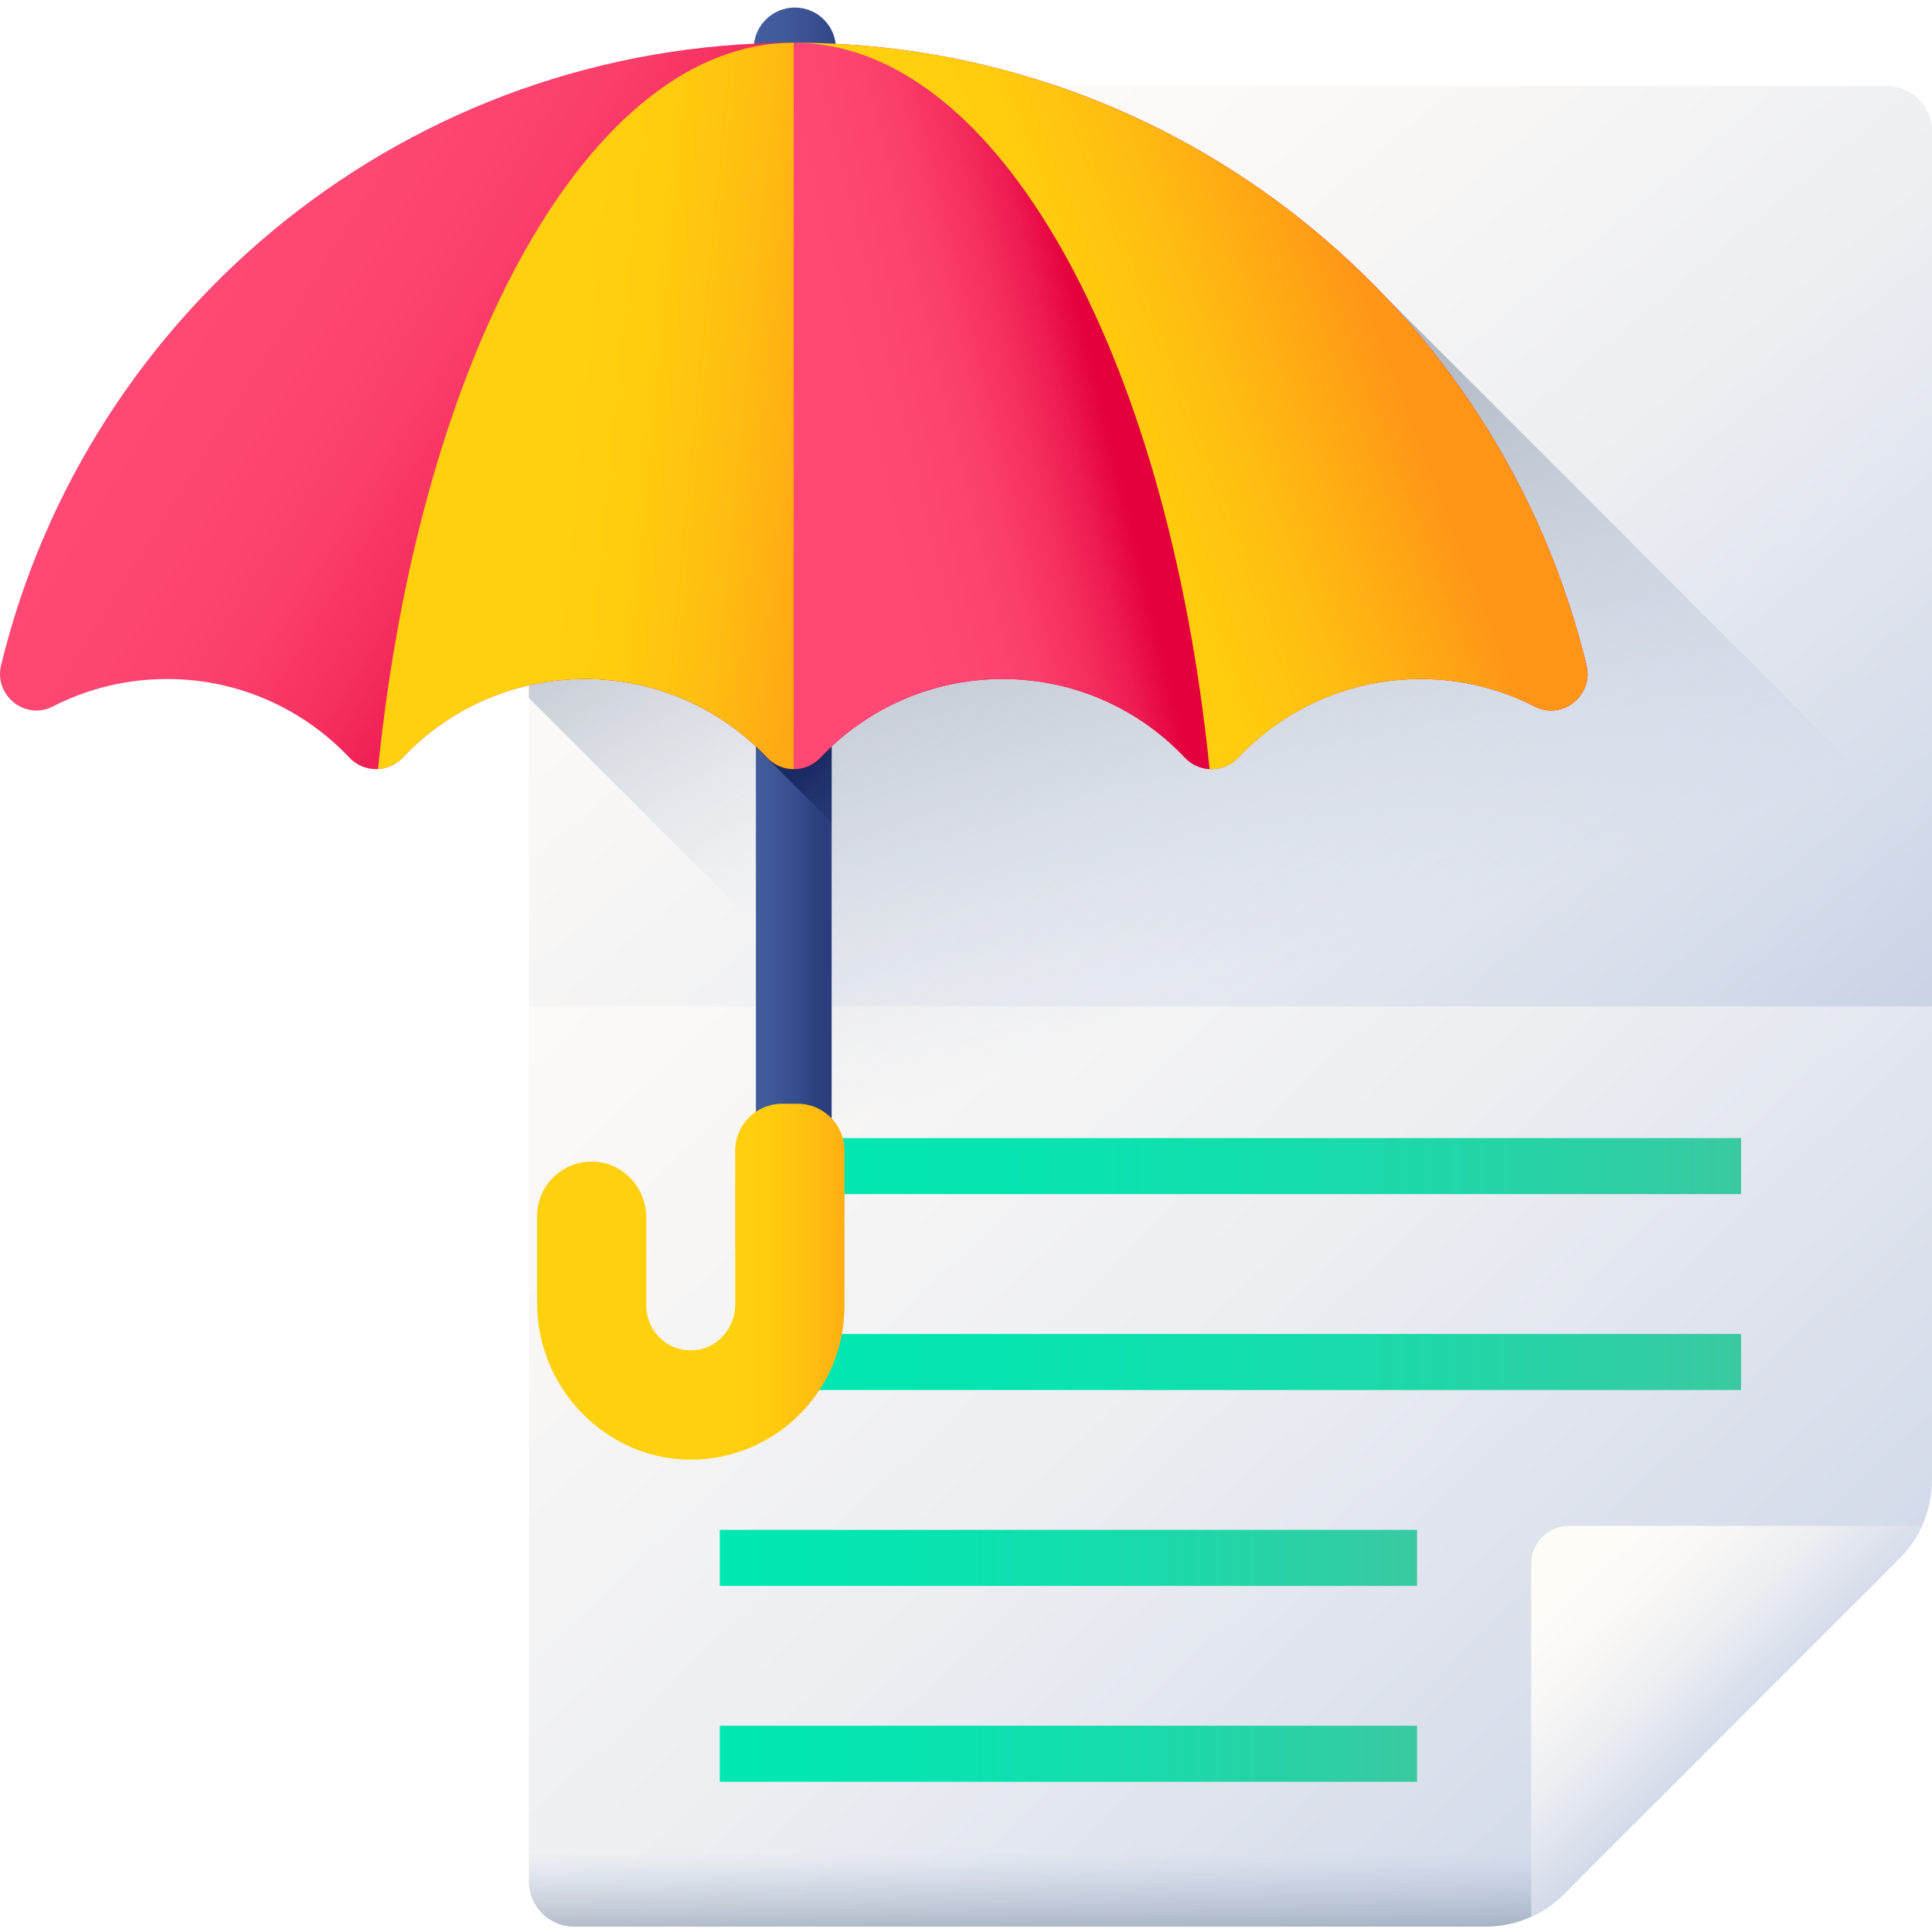
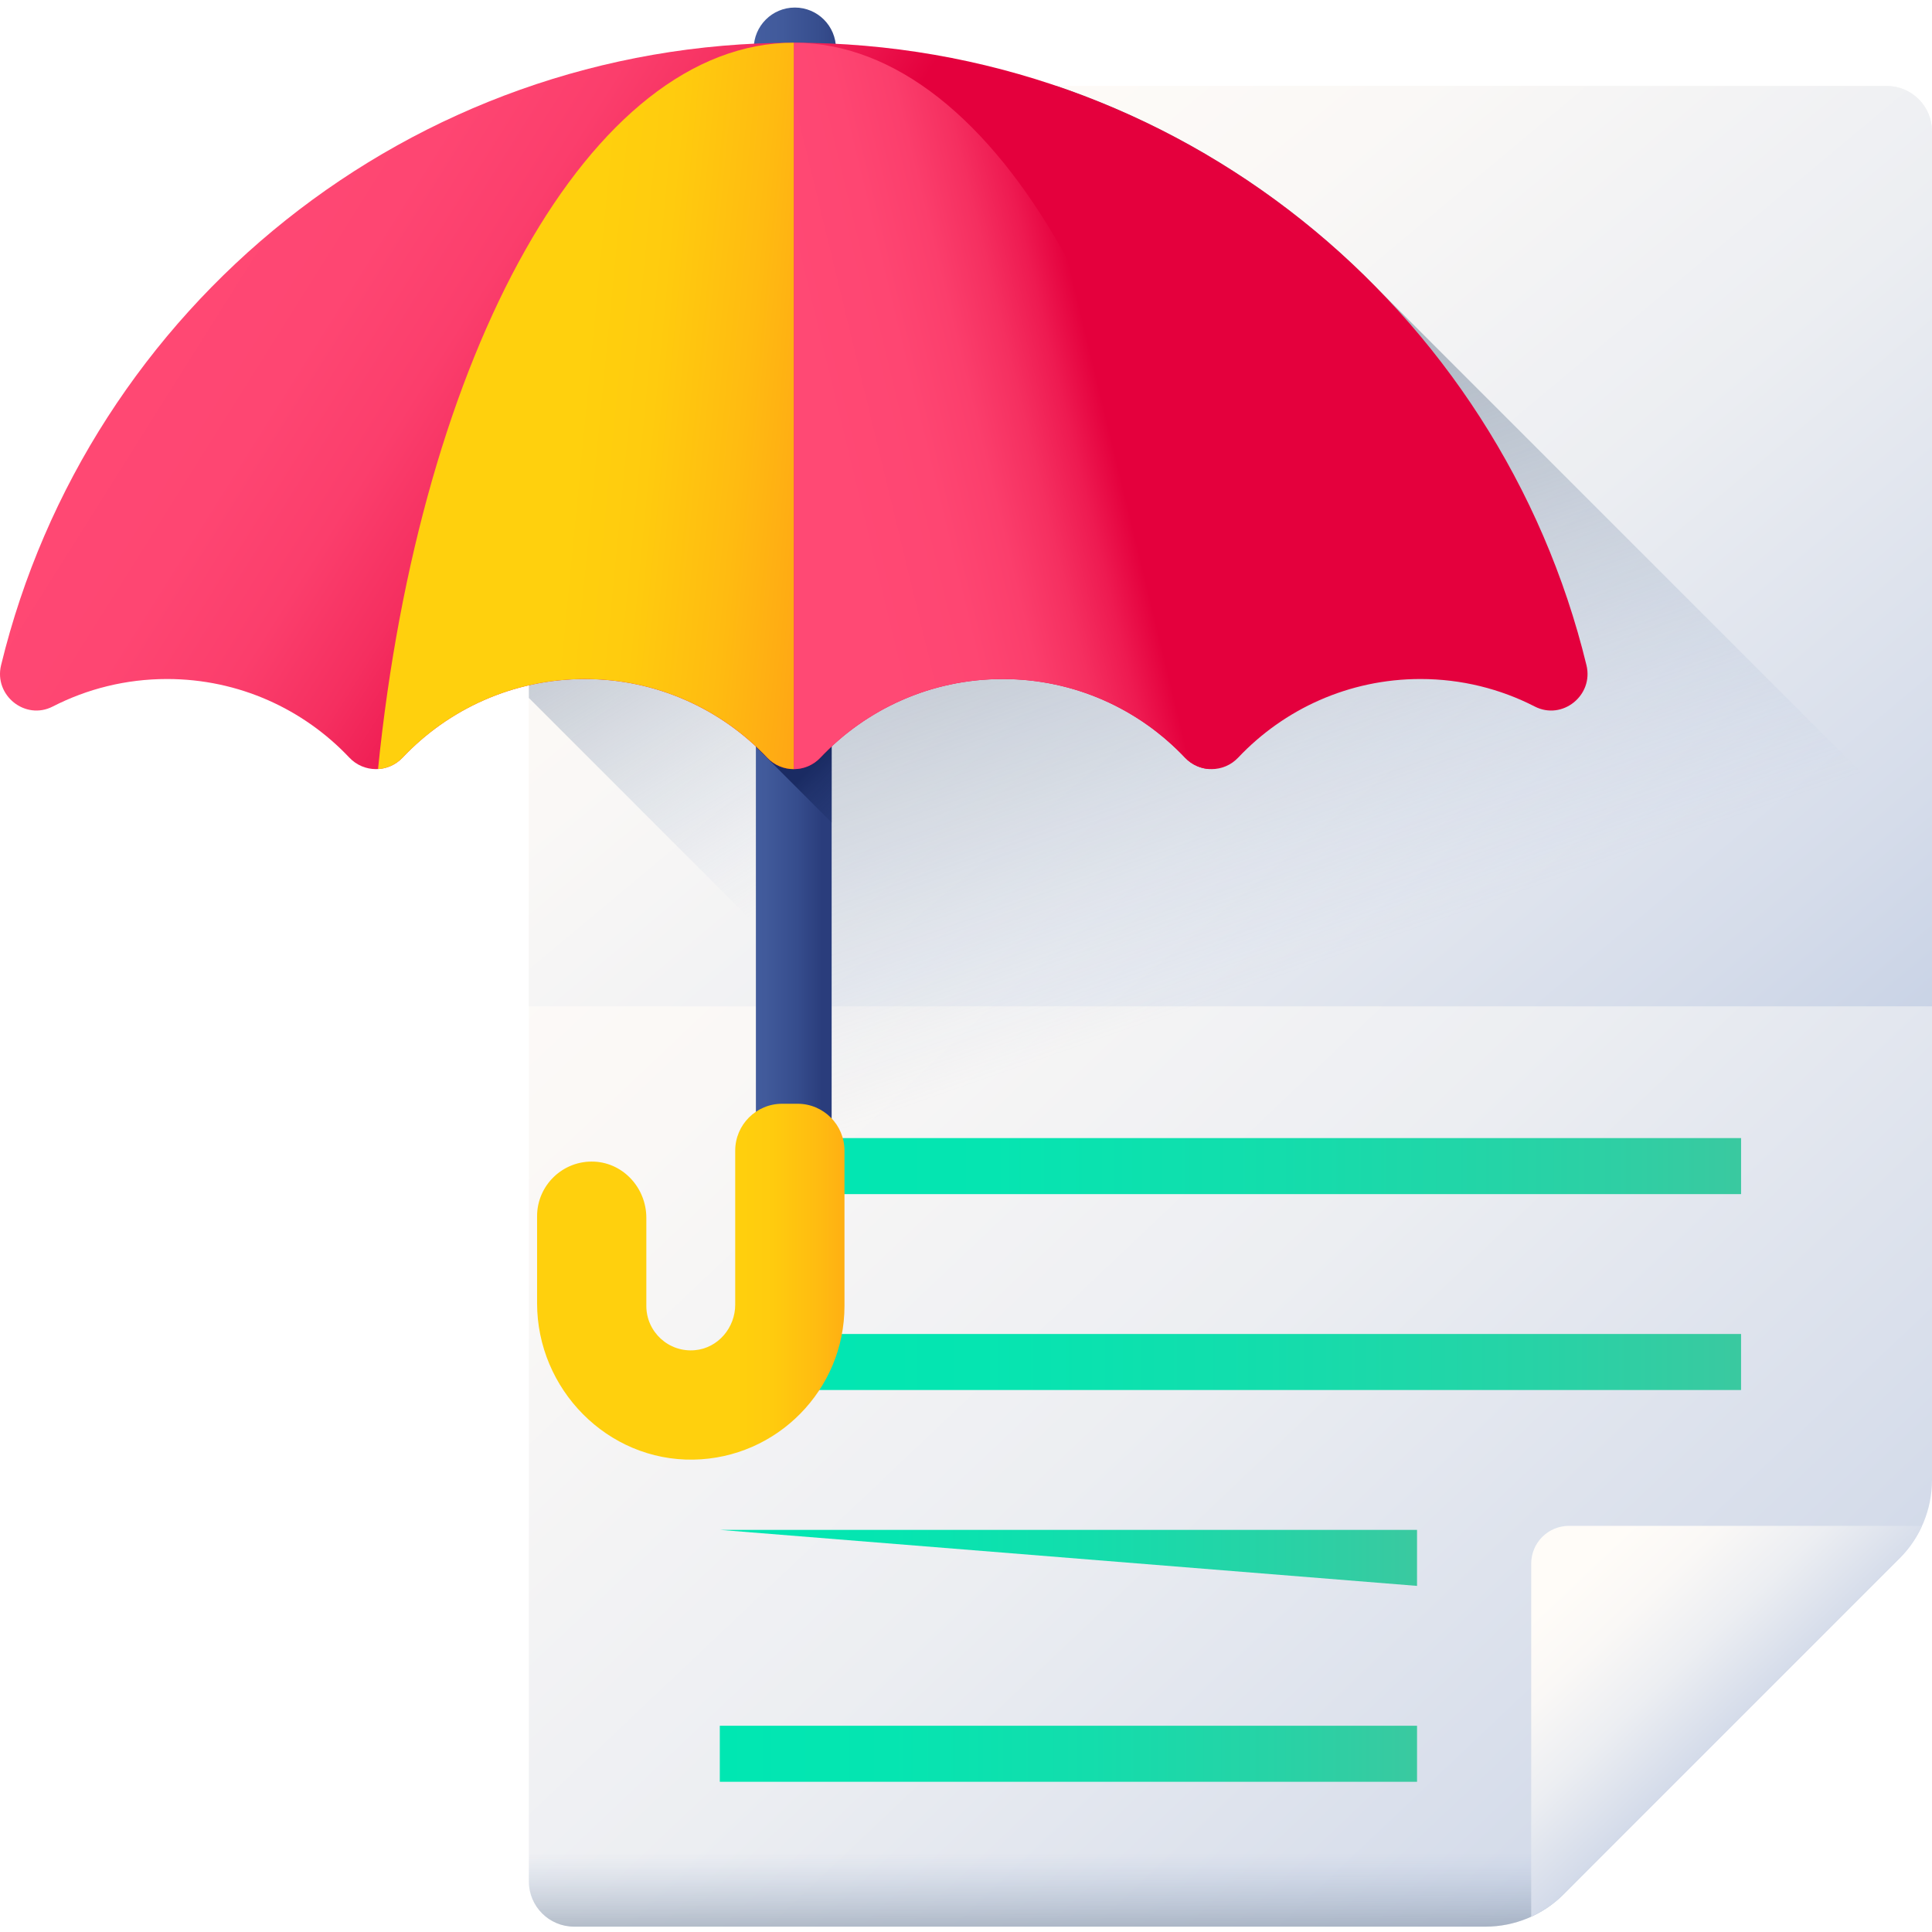
<svg xmlns="http://www.w3.org/2000/svg" xmlns:xlink="http://www.w3.org/1999/xlink" height="512pt" viewBox="0 -2 512.003 512" width="512pt">
  <linearGradient id="a">
    <stop offset="0" stop-color="#fffcf8" />
    <stop offset=".188" stop-color="#faf8f6" />
    <stop offset=".404" stop-color="#eceef2" />
    <stop offset=".635" stop-color="#d5dcea" />
    <stop offset=".875" stop-color="#b5c4df" />
    <stop offset="1" stop-color="#a1b5d8" />
  </linearGradient>
  <linearGradient id="b" gradientUnits="userSpaceOnUse" x1="186.5" x2="639.629" xlink:href="#a" y1="117.327" y2="595.707" />
  <linearGradient id="c">
    <stop offset="0" stop-color="#a1b5d8" stop-opacity="0" />
    <stop offset=".263" stop-color="#8ea0ba" stop-opacity=".263" />
    <stop offset=".531" stop-color="#808fa3" stop-opacity=".529" />
    <stop offset=".782" stop-color="#778595" stop-opacity=".78" />
    <stop offset="1" stop-color="#748290" />
  </linearGradient>
  <linearGradient id="d" gradientUnits="userSpaceOnUse" x1="300.186" x2="300.186" xlink:href="#c" y1="489.144" y2="526.128" />
  <linearGradient id="e">
    <stop offset="0" stop-color="#00e7b2" />
    <stop offset=".246" stop-color="#05e5b1" />
    <stop offset=".53" stop-color="#13ddac" />
    <stop offset=".832" stop-color="#2ad1a5" />
    <stop offset="1" stop-color="#3ac9a0" />
  </linearGradient>
  <linearGradient id="f" gradientUnits="userSpaceOnUse" x1="197.686" x2="461.403" xlink:href="#e" y1="307.028" y2="307.028" />
  <linearGradient id="g" gradientUnits="userSpaceOnUse" x1="193.727" x2="461.403" xlink:href="#e" y1="358.942" y2="358.942" />
  <linearGradient id="h" gradientUnits="userSpaceOnUse" x1="190.757" x2="375.533" xlink:href="#e" y1="410.855" y2="410.855" />
  <linearGradient id="i" gradientUnits="userSpaceOnUse" x1="190.757" x2="375.533" xlink:href="#e" y1="462.768" y2="462.768" />
  <linearGradient id="j" gradientUnits="userSpaceOnUse" x1="419.194" x2="481.13" xlink:href="#a" y1="413.636" y2="479.024" />
  <linearGradient id="k" gradientUnits="userSpaceOnUse" x1="223.54" x2="551.806" xlink:href="#a" y1="23.788" y2="416.804" />
  <linearGradient id="l" gradientUnits="userSpaceOnUse" x1="319.473" x2="235.143" xlink:href="#c" y1="263.953" y2="23.011" />
  <linearGradient id="m" gradientUnits="userSpaceOnUse" x1="208.681" x2="110.691" xlink:href="#c" y1="235.136" y2="69.84" />
  <linearGradient id="n">
    <stop offset="0" stop-color="#445ea0" />
    <stop offset=".322" stop-color="#415a9b" />
    <stop offset=".693" stop-color="#364d8d" />
    <stop offset="1" stop-color="#2a3d7c" />
  </linearGradient>
  <linearGradient id="o" gradientUnits="userSpaceOnUse" x1="198.354" x2="225.914" xlink:href="#n" y1="20.787" y2="20.787" />
  <linearGradient id="p" gradientUnits="userSpaceOnUse" x1="195.513" x2="217.958" xlink:href="#n" y1="201.27" y2="201.27" />
  <linearGradient id="q" gradientUnits="userSpaceOnUse" x1="266.278" x2="242.151" y1="198.343" y2="174.216">
    <stop offset="0" stop-color="#2a3d7c" stop-opacity="0" />
    <stop offset=".395" stop-color="#273a77" stop-opacity=".396" />
    <stop offset=".85" stop-color="#1e3069" stop-opacity=".851" />
    <stop offset="1" stop-color="#1a2b63" />
  </linearGradient>
  <linearGradient id="r">
    <stop offset="0" stop-color="#ff4974" />
    <stop offset=".326" stop-color="#fe4672" />
    <stop offset=".532" stop-color="#fb3e6c" />
    <stop offset=".705" stop-color="#f52f60" />
    <stop offset=".859" stop-color="#ee1a51" />
    <stop offset="1" stop-color="#e4003d" />
  </linearGradient>
  <linearGradient id="s" gradientUnits="userSpaceOnUse" x1="52.998" x2="179.722" xlink:href="#r" y1="43.153" y2="122.89" />
  <linearGradient id="t" gradientUnits="userSpaceOnUse" x1="220.512" x2="290.993" xlink:href="#r" y1="116.458" y2="99.372" />
  <linearGradient id="u">
    <stop offset="0" stop-color="#ffd00d" />
    <stop offset=".238" stop-color="#ffcb0e" />
    <stop offset=".535" stop-color="#fb1" />
    <stop offset=".863" stop-color="#ffa215" />
    <stop offset="1" stop-color="#ff9517" />
  </linearGradient>
  <linearGradient id="v" gradientUnits="userSpaceOnUse" x1="153.482" x2="234.642" xlink:href="#u" y1="105.391" y2="113.223" />
  <linearGradient id="w" gradientUnits="userSpaceOnUse" x1="277.904" x2="362.624" xlink:href="#u" y1="110.823" y2="78.074" />
  <linearGradient id="x" gradientUnits="userSpaceOnUse" x1="194.895" x2="236.905" xlink:href="#u" y1="337.665" y2="337.665" />
  <path d="m393.652 508.582h-241.512c-6.617 0-11.984-5.363-11.984-11.98v-463.832c0-6.617 5.367-11.984 11.984-11.984h347.879c6.617 0 11.984 5.367 11.984 11.984v357.465c0 7.77-3.086 15.223-8.582 20.715l-89.055 89.055c-5.492 5.492-12.945 8.578-20.715 8.578zm0 0" fill="url(#b)" />
  <path d="m140.156 454.156v42.445c0 6.617 5.367 11.98 11.984 11.98h241.512c7.77 0 15.219-3.086 20.715-8.578l45.848-45.848zm0 0" fill="url(#d)" />
  <path d="m197.688 299.605h263.715v14.848h-263.715zm0 0" fill="url(#f)" />
  <path d="m193.727 351.52h267.676v14.848h-267.676zm0 0" fill="url(#g)" />
-   <path d="m190.758 403.43h184.773v14.848h-184.773zm0 0" fill="url(#h)" />
+   <path d="m190.758 403.43h184.773v14.848zm0 0" fill="url(#h)" />
  <path d="m190.758 455.344h184.773v14.848h-184.773zm0 0" fill="url(#i)" />
  <path d="m405.789 412.379v93.566c3.16-1.441 6.074-3.438 8.578-5.941l89.055-89.055c2.504-2.504 4.504-5.418 5.941-8.582h-93.566c-5.527 0-10.008 4.48-10.008 10.012zm0 0" fill="url(#j)" />
  <path d="m512.004 264.684v-231.914c0-6.617-5.367-11.984-11.984-11.984h-347.879c-6.617 0-11.984 5.367-11.984 11.984v231.914zm0 0" fill="url(#k)" />
  <path d="m414.367 500.004 89.055-89.055c5.496-5.492 8.582-12.945 8.582-20.715v-168.773l-146.715-146.719c-2.473-2.543-5-5.031-7.598-7.449-.586-.547-1.172-1.086-1.762-1.625-.359-.332-.73-.656-1.09-.988-.477-.426-.953-.855-1.438-1.277-.547-.484-1.105-.973-1.66-1.457-.559-.484-1.117-.961-1.684-1.438-1.059-.898-2.137-1.797-3.215-2.676-.621-.504-1.242-1.008-1.871-1.504-3.82-3.047-7.738-5.957-11.754-8.734-.594-.414-1.195-.828-1.801-1.23-.422-.289-.844-.578-1.273-.863-.449-.297-.898-.594-1.359-.891-2.059-1.348-4.133-2.668-6.246-3.945-1.059-.648-2.121-1.285-3.191-1.914-3.594-2.094-7.262-4.098-10.98-5.996-.648-.332-1.297-.656-1.953-.977-6.973-3.473-14.164-6.57-21.543-9.277-.484-.18-.969-.359-1.457-.531-1.125-.402-2.258-.793-3.395-1.18h-79.695v271.84c-3.309 2.234-5.484 6.02-5.484 10.312v35.102l-26.203-25.848c-2.469-3.621-6.457-6.113-11.102-6.344-8.312-.41-15.207 6.238-15.207 14.461v23.055c0 12.43 5.559 23.738 14.297 31.395l133.82 133.82h103.207c7.77 0 15.223-3.086 20.715-8.578zm0 0" fill="url(#l)" />
  <path d="m140.156 182.961 64.129 64.129v-82.785h-64.129zm0 0" fill="url(#m)" />
  <path d="m221.539 41.574h-21.789v-30.68c0-6.016 4.879-10.895 10.895-10.895s10.895 4.879 10.895 10.895zm0 0" fill="url(#o)" />
  <path d="m220.395 93.102v226.371h-20.07v-226.371c0-5.539 4.496-10.031 10.035-10.031 5.539-.004 10.035 4.492 10.035 10.031zm0 0" fill="url(#p)" />
  <path d="m210.359 83.066c-5.543 0-10.035 4.492-10.035 10.035v102.805l20.07 20.07v-122.875c0-5.543-4.492-10.035-10.035-10.035zm0 0" fill="url(#q)" />
  <path d="m420.434 174.289c1.938 7.984-6.395 14.695-13.707 10.945-9.078-4.66-19.371-7.289-30.281-7.289-19.035 0-36.199 8.004-48.309 20.828-3.84 4.066-10.273 4.066-14.113 0-12.109-12.824-29.27-20.828-48.301-20.828-19.035 0-36.199 8.004-48.309 20.832-3.84 4.066-10.273 4.066-14.113 0-12.109-12.828-29.27-20.832-48.309-20.832-19.031 0-36.191 8.004-48.301 20.828-3.84 4.066-10.273 4.066-14.113 0-12.109-12.824-29.27-20.828-48.309-20.828-10.906 0-21.203 2.629-30.281 7.285-7.309 3.754-15.641-2.957-13.703-10.941 22.992-94.68 108.32-164.973 210.074-164.973 101.758 0 187.086 70.293 210.074 164.973zm0 0" fill="url(#s)" />
  <path d="m320.543 201.816c-2.383-.137-4.727-1.152-6.516-3.039-.055-.055-.102-.105-.152-.16-.262-.281-.531-.559-.801-.828-.145-.145-.281-.289-.422-.414-.281-.297-.578-.586-.871-.863-.082-.082-.164-.16-.254-.234-.34-.34-.691-.664-1.043-.977-1.293-1.188-2.641-2.328-4.043-3.406-.234-.191-.469-.371-.711-.551-.332-.25-.672-.504-1.016-.754-.664-.484-1.348-.961-2.031-1.422-.52-.348-1.059-.691-1.602-1.031-.5-.324-1.016-.641-1.535-.938-.133-.09-.262-.16-.395-.242-.477-.277-.965-.547-1.449-.816-.062-.039-.133-.082-.207-.109-.512-.289-1.023-.555-1.543-.816-.066-.039-.117-.074-.18-.098-.594-.301-1.188-.594-1.781-.875-.691-.32-1.402-.645-2.113-.941-.492-.215-.988-.422-1.492-.621-.098-.047-.195-.082-.297-.117-.43-.18-.863-.34-1.301-.492-.309-.125-.621-.242-.938-.344-.078-.035-.16-.062-.242-.086-.477-.172-.953-.336-1.438-.488-.961-.312-1.941-.602-2.93-.871-.145-.043-.297-.082-.449-.117-.449-.125-.898-.242-1.348-.34-.09-.027-.188-.055-.289-.074-.492-.125-.988-.234-1.48-.332-.074-.016-.145-.035-.215-.043-.453-.098-.898-.191-1.359-.277-.395-.074-.789-.145-1.188-.207-.801-.145-1.609-.262-2.418-.371-.367-.055-.746-.098-1.113-.133-.297-.035-.594-.074-.891-.102-.277-.027-.555-.051-.836-.07-.414-.047-.824-.082-1.238-.098-.215-.027-.434-.039-.656-.047-.477-.035-.961-.055-1.449-.07-.852-.039-1.715-.055-2.586-.055-.863 0-1.719.016-2.57.055-.504.016-1 .035-1.492.07-.199.008-.387.02-.586.035-.449.027-.906.066-1.355.109-.246.02-.477.043-.719.07-.344.027-.676.066-1.016.109-.344.035-.695.082-1.035.125-1.215.16-2.418.352-3.605.574-.395.074-.789.152-1.176.242-.18.027-.352.066-.531.109-.414.082-.816.172-1.223.277-.227.047-.441.102-.664.164-.344.07-.684.16-1.027.25-.223.066-.438.117-.664.191-.945.25-1.871.527-2.793.824-.488.152-.965.316-1.441.488-.078.027-.16.055-.242.09-.312.098-.621.215-.934.34-.441.152-.871.312-1.305.492-.098.039-.195.074-.293.117-.504.199-1 .406-1.492.621-.711.297-1.422.621-2.121.945-.605.285-1.207.582-1.809.887-.008 0-.016.012-.027.02-.594.297-1.184.613-1.77.934-.52.289-1.031.578-1.547.871-.133.082-.262.152-.395.246-.52.297-1.035.609-1.535.934-.543.34-1.082.684-1.602 1.031-.684.461-1.367.938-2.031 1.422-.34.25-.684.504-1.016.754-.242.18-.477.359-.711.551-.414.312-.828.645-1.242.977-.492.406-.996.828-1.48 1.25-.898.773-1.762 1.574-2.617 2.391-.293.281-.594.566-.871.863-.141.125-.277.27-.422.414-.27.27-.539.547-.801.828-.055.055-.098.105-.152.16-1.914 2.031-4.484 3.047-7.055 3.047v-192.512c53.957 0 99.066 82.383 110.184 192.504zm0 0" fill="url(#t)" />
  <path d="m210.359 9.312v192.512c-2.57 0-5.141-1.016-7.055-3.047-.055-.055-.098-.105-.152-.16-.262-.281-.531-.559-.801-.828-.145-.145-.277-.289-.422-.414-.281-.297-.574-.586-.871-.863-.855-.816-1.719-1.617-2.617-2.391-.484-.422-.988-.844-1.48-1.25-.414-.332-.828-.664-1.242-.977-.234-.191-.465-.371-.707-.551-.332-.25-.676-.504-1.016-.754-.668-.484-1.352-.961-2.031-1.422-.523-.348-1.062-.691-1.602-1.031-.504-.324-1.016-.641-1.535-.934-.137-.094-.262-.164-.395-.246-.516-.293-1.027-.582-1.547-.871-.586-.32-1.18-.637-1.773-.934-.008-.008-.016-.02-.027-.02-.602-.305-1.203-.602-1.805-.887-.699-.324-1.41-.648-2.121-.945-.492-.215-.988-.422-1.492-.621-.098-.043-.199-.082-.297-.117-.43-.18-.859-.34-1.301-.492-.316-.125-.621-.242-.938-.34-.078-.039-.16-.066-.242-.09-.477-.172-.953-.332-1.438-.488-.926-.297-1.852-.574-2.793-.824-.227-.074-.441-.125-.668-.191-.34-.09-.68-.18-1.023-.25-.227-.062-.441-.117-.664-.164-.406-.105-.809-.195-1.223-.277-.18-.043-.352-.082-.531-.109-.387-.086-.781-.168-1.176-.242-1.188-.223-2.395-.414-3.605-.574-.34-.047-.691-.09-1.035-.125-.34-.047-.672-.082-1.016-.109-.242-.027-.477-.051-.719-.07-.449-.047-.898-.082-1.348-.109-.199-.016-.395-.027-.594-.035-.492-.035-.988-.055-1.492-.07-.855-.039-1.707-.055-2.57-.055-.871 0-1.734.016-2.59.055-.484.016-.969.035-1.445.07-.223.008-.441.02-.656.047-.414.016-.828.055-1.242.098-.277.02-.555.043-.836.07-.297.027-.594.066-.887.102-.371.035-.746.082-1.117.133-.809.109-1.617.227-2.418.371-.395.062-.789.133-1.184.207-.461.086-.91.18-1.359.277-.07.008-.145.027-.215.043-.496.098-.988.207-1.484.332-.098.02-.195.047-.285.074-.453.098-.898.215-1.352.34-.152.039-.305.074-.449.117-.988.27-1.969.559-2.93.871-.484.152-.961.316-1.438.488-.082.023-.16.051-.242.086-.316.102-.629.219-.934.344-.441.152-.871.312-1.305.492-.098.035-.199.074-.297.117-.504.199-.996.406-1.492.621-.707.297-1.418.621-2.109.941-.594.281-1.188.578-1.781.875-.062.023-.117.062-.18.098-.523.262-1.035.527-1.547.816-.07.027-.145.074-.207.109-.484.27-.969.539-1.445.816-.137.082-.262.152-.395.242-.523.297-1.035.613-1.539.938-.539.34-1.078.684-1.602 1.031-.68.461-1.363.938-2.031 1.422-.34.25-.68.504-1.016.754-.242.18-.477.359-.707.551-1.402 1.078-2.754 2.219-4.047 3.406-.348.312-.699.637-1.043.977-.09.074-.168.152-.25.234-.297.281-.594.566-.871.863-.145.125-.281.27-.422.414-.27.27-.539.547-.801.828-.055.055-.102.105-.152.16-1.789 1.887-4.137 2.902-6.516 3.039 11.117-110.121 56.227-192.504 110.18-192.504zm0 0" fill="url(#v)" />
-   <path d="m420.461 174.43c-.008-.047-.016-.09-.027-.133-.438-1.809-.898-3.605-1.383-5.395-.152-.566-.305-1.133-.469-1.691-.566-2.031-1.16-4.051-1.789-6.066-.215-.707-.441-1.41-.664-2.109-.008-.027-.02-.055-.027-.082-.234-.711-.465-1.41-.699-2.113-.234-.719-.477-1.43-.73-2.137-1.555-4.504-3.262-8.934-5.102-13.305-.578-1.375-1.172-2.73-1.781-4.09-.254-.574-.512-1.141-.773-1.707-.262-.574-.52-1.141-.793-1.707-.312-.684-.637-1.348-.961-2.023-.277-.594-.566-1.176-.863-1.77-.602-1.242-1.23-2.48-1.867-3.711-.281-.539-.559-1.078-.836-1.609-.152-.289-.305-.586-.469-.871-.699-1.312-1.41-2.617-2.129-3.91-1.672-2.977-3.398-5.898-5.207-8.781-.32-.531-.656-1.055-.988-1.574-.43-.684-.863-1.355-1.301-2.023-.352-.547-.703-1.086-1.062-1.617-.664-.996-1.332-1.984-2.012-2.973-.414-.613-.836-1.215-1.27-1.816-2.773-3.945-5.68-7.801-8.707-11.539-.379-.477-.766-.945-1.152-1.422-.359-.43-.707-.852-1.066-1.285-.414-.5-.836-.996-1.27-1.5-.477-.559-.953-1.121-1.438-1.672-.824-.953-1.652-1.887-2.488-2.82-.484-.539-.973-1.078-1.465-1.609-3.84-4.18-7.828-8.207-11.98-12.07-.586-.551-1.168-1.09-1.762-1.629-.359-.332-.73-.656-1.09-.988-.477-.422-.949-.855-1.438-1.277-.547-.484-1.105-.969-1.66-1.453-.559-.484-1.113-.961-1.68-1.438-1.062-.898-2.141-1.801-3.219-2.68-.621-.504-1.242-1.008-1.871-1.5-3.82-3.047-7.738-5.961-11.754-8.738-.594-.414-1.195-.824-1.797-1.23-.422-.285-.844-.574-1.277-.863-.449-.297-.898-.594-1.355-.887-2.059-1.352-4.137-2.672-6.246-3.945-1.062-.648-2.121-1.285-3.191-1.918-3.594-2.094-7.262-4.098-10.984-5.992-.648-.332-1.293-.656-1.949-.98-6.977-3.469-14.164-6.57-21.543-9.277-.488-.18-.973-.359-1.457-.527-6.793-2.438-13.754-4.551-20.852-6.312-.691-.168-1.395-.34-2.086-.5-.602-.145-1.203-.289-1.805-.426-.504-.113-1-.223-1.5-.34-.641-.133-1.285-.277-1.934-.414-.539-.117-1.078-.223-1.625-.332-3.473-.711-6.977-1.328-10.52-1.867-1.418-.219-2.84-.414-4.27-.605-.871-.117-1.742-.223-2.621-.332-.773-.09-1.547-.18-2.32-.262-.613-.07-1.223-.133-1.832-.188-.539-.055-1.078-.105-1.621-.16-.707-.062-1.418-.125-2.137-.18-.766-.062-1.531-.125-2.293-.18-.926-.062-1.859-.125-2.797-.18-.816-.055-1.633-.09-2.453-.125-.484-.027-.969-.055-1.453-.066-.566-.027-1.125-.051-1.691-.07-.828-.027-1.652-.047-2.488-.062-1.582-.039-3.164-.055-4.754-.055 53.953 0 99.062 82.383 110.18 192.504 2.754.141 5.547-.863 7.598-3.039.082-.082.16-.172.242-.254.199-.215.402-.43.621-.637.285-.297.582-.594.879-.871.082-.098.172-.188.262-.27.449-.441.918-.879 1.383-1.305.484-.457.98-.898 1.492-1.336.512-.441 1.027-.875 1.547-1.285.469-.387.945-.766 1.422-1.125.098-.082.195-.16.297-.234.484-.367.977-.738 1.473-1.086.547-.398 1.094-.781 1.652-1.152.027-.016.055-.035.07-.055.531-.348 1.07-.699 1.621-1.039.527-.344 1.059-.668 1.598-.98.09-.055.172-.109.262-.152.512-.305 1.035-.605 1.566-.883.035-.027.078-.055.113-.07.539-.297 1.078-.586 1.629-.855 1.363-.699 2.75-1.355 4.168-1.949.414-.188.836-.359 1.258-.52.172-.082.352-.145.523-.207.34-.145.691-.281 1.039-.406.359-.133.719-.27 1.078-.387 1.082-.387 2.168-.738 3.273-1.059.262-.082.531-.164.801-.227.379-.117.762-.223 1.148-.324.227-.062.453-.113.676-.16.352-.098.703-.18 1.051-.262.316-.082.629-.152.945-.207.285-.07.574-.133.871-.188.305-.074.609-.125.918-.188.484-.09.977-.18 1.48-.254.727-.133 1.465-.242 2.211-.332.289-.047.586-.082.883-.105.395-.055.789-.102 1.184-.137.207-.027.414-.043.621-.055.469-.043.938-.09 1.402-.117.199-.016.387-.027.586-.035.492-.035.996-.055 1.492-.07.855-.039 1.707-.055 2.57-.055.602 0 1.195.008 1.789.027.305.008.609.016.918.035.449.008.906.035 1.355.062.586.027 1.168.074 1.746.125.203.02.41.039.617.055.434.047.855.09 1.285.145.262.027.512.055.766.09.27.035.547.07.816.117.371.043.738.098 1.105.16.539.082 1.078.172 1.617.27.434.074.848.152 1.27.246.781.16 1.555.332 2.328.52.492.117.988.242 1.473.379.098.016.191.043.277.07.262.062.512.137.758.207.449.125.898.254 1.34.395.465.137.934.289 1.391.441.297.098.594.199.891.305.395.125.789.27 1.176.422.918.324 1.809.684 2.699 1.062.422.172.836.352 1.246.531 1.062.465 2.113.961 3.141 1.488.09.047.188.094.277.137 7.258 3.727 15.543-2.891 13.727-10.809zm0 0" fill="url(#w)" />
  <path d="m194.84 302.938v40.805c0 6.129-4.539 11.496-10.641 12.07-7.004.66-12.914-4.855-12.914-11.723v-23.359c0-7.785-5.969-14.492-13.746-14.879-8.316-.41-15.207 6.234-15.207 14.461v23.055c0 22.793 18.652 41.84 41.438 41.449 22.137-.379 40.027-18.504 40.027-40.727v-41.152c0-6.867-5.566-12.43-12.43-12.43h-4.094c-6.867 0-12.434 5.566-12.434 12.43zm0 0" fill="url(#x)" />
</svg>